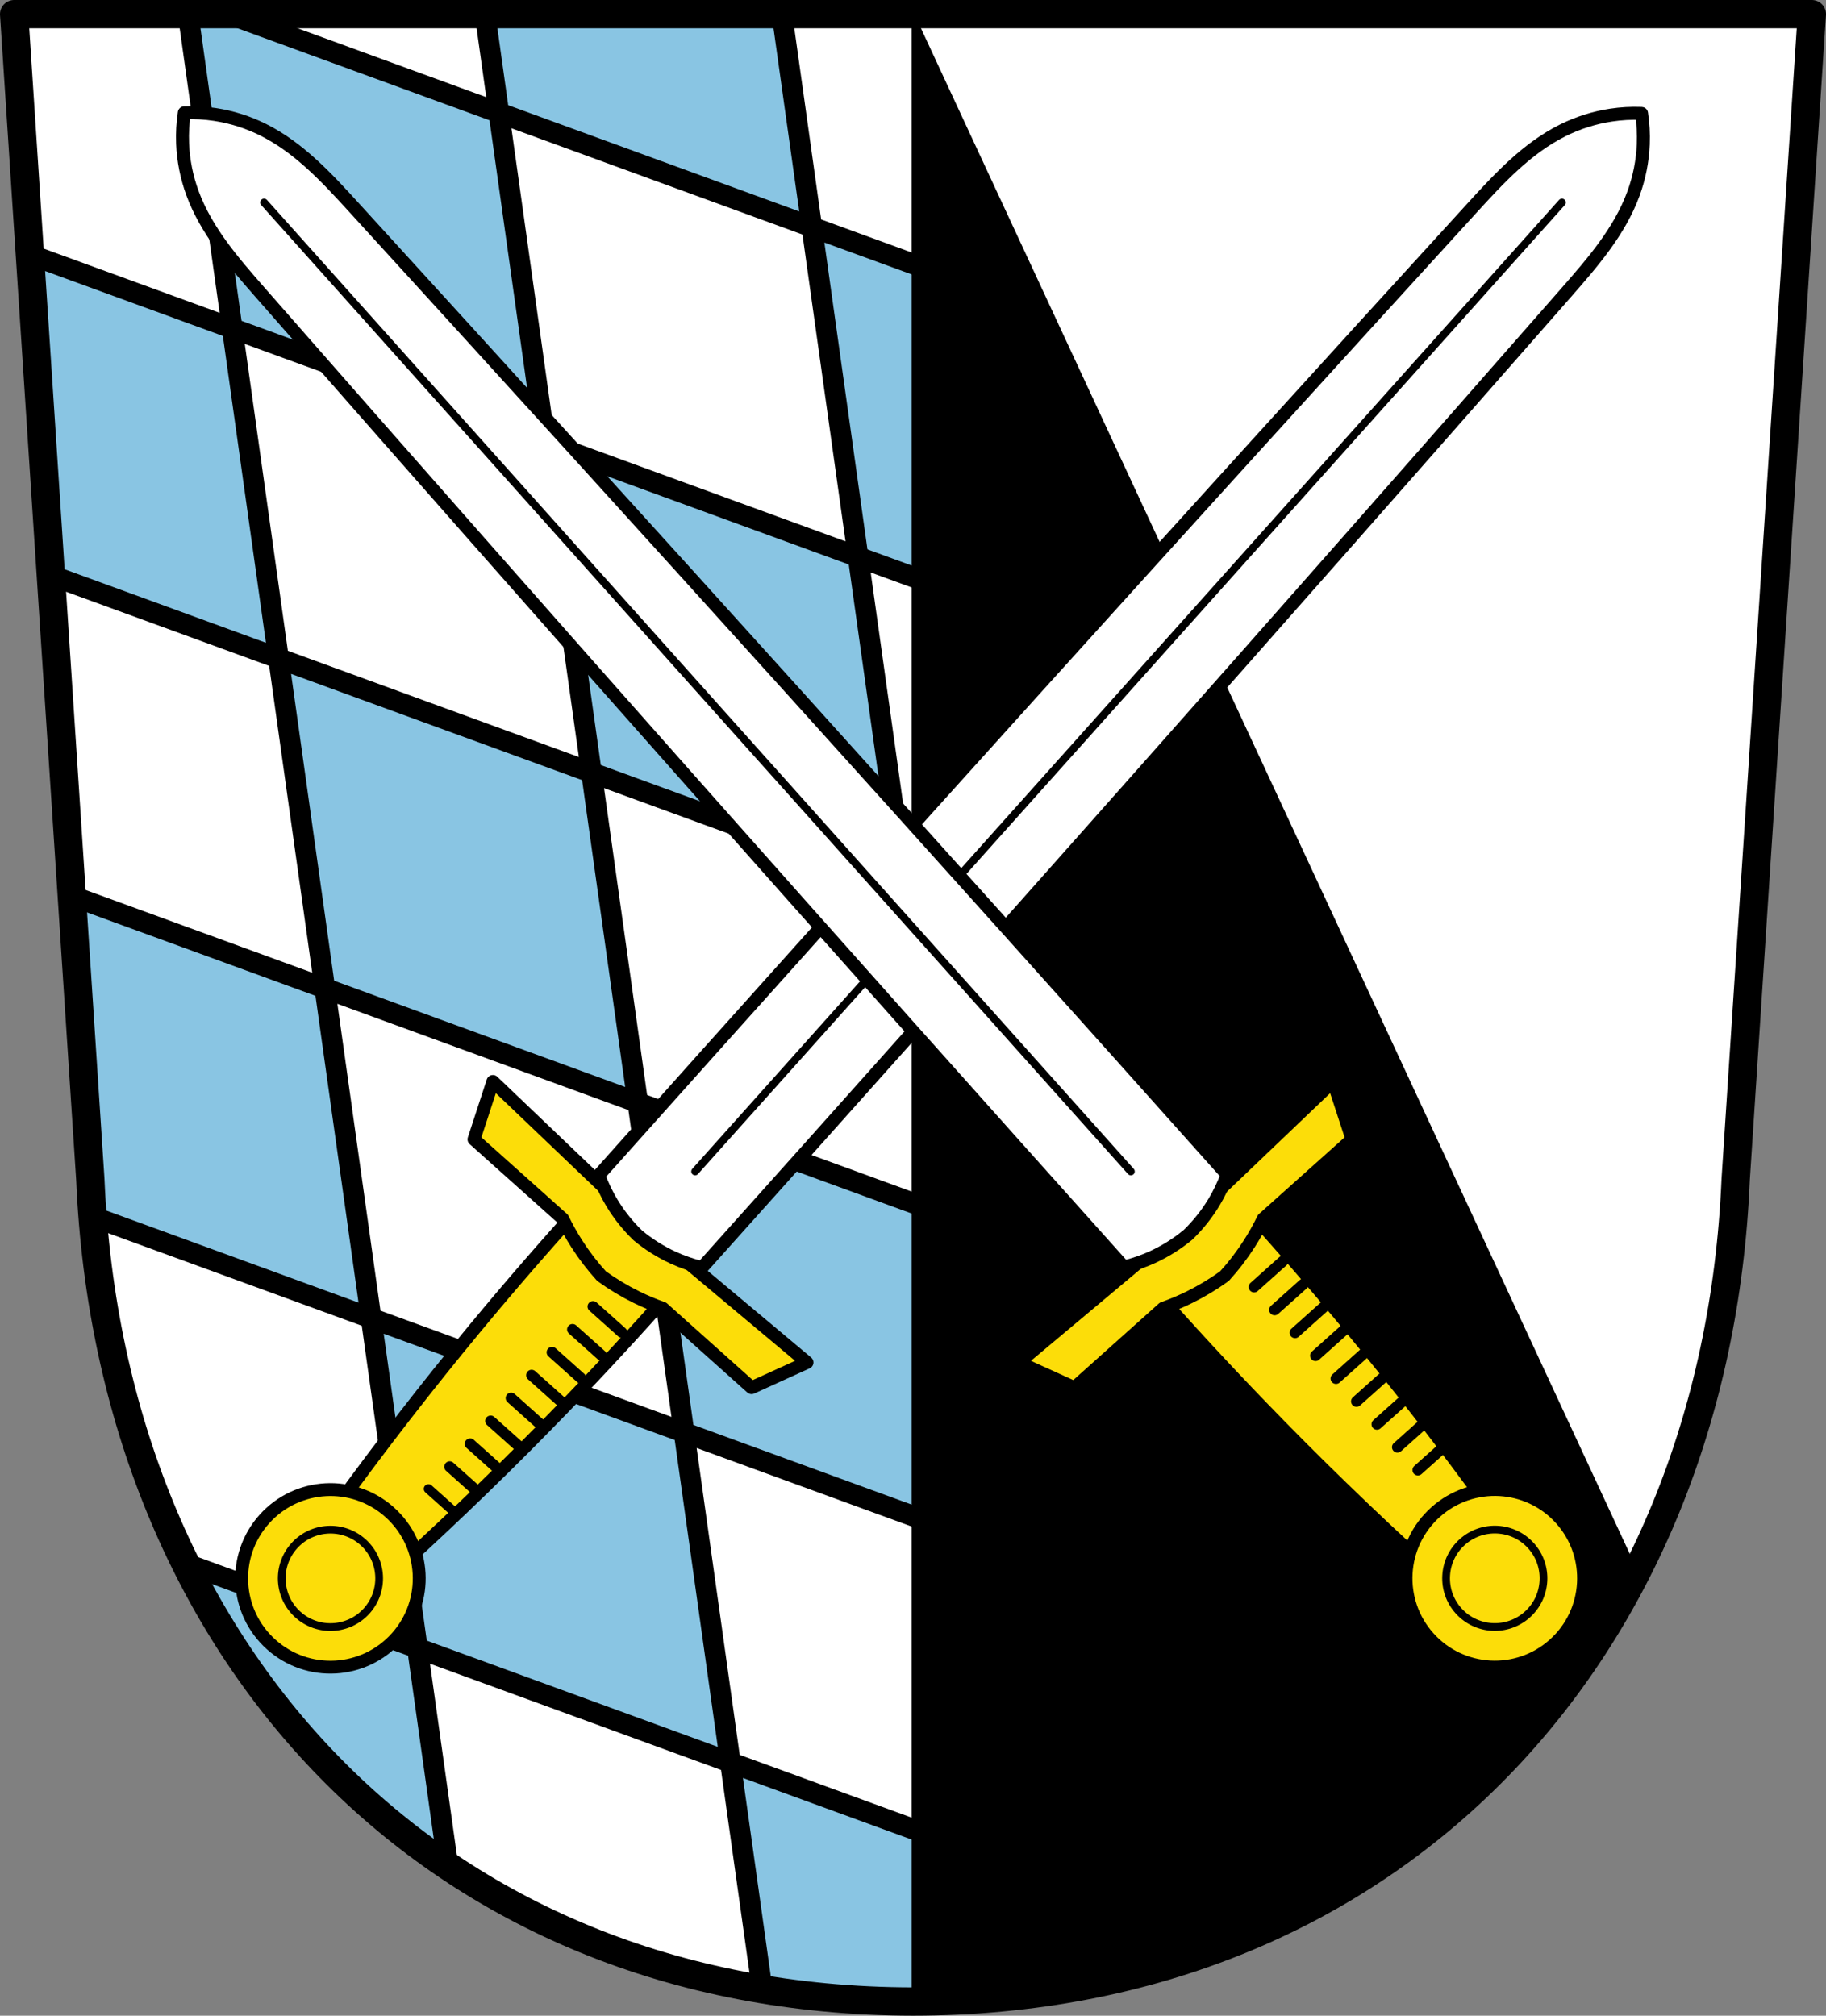
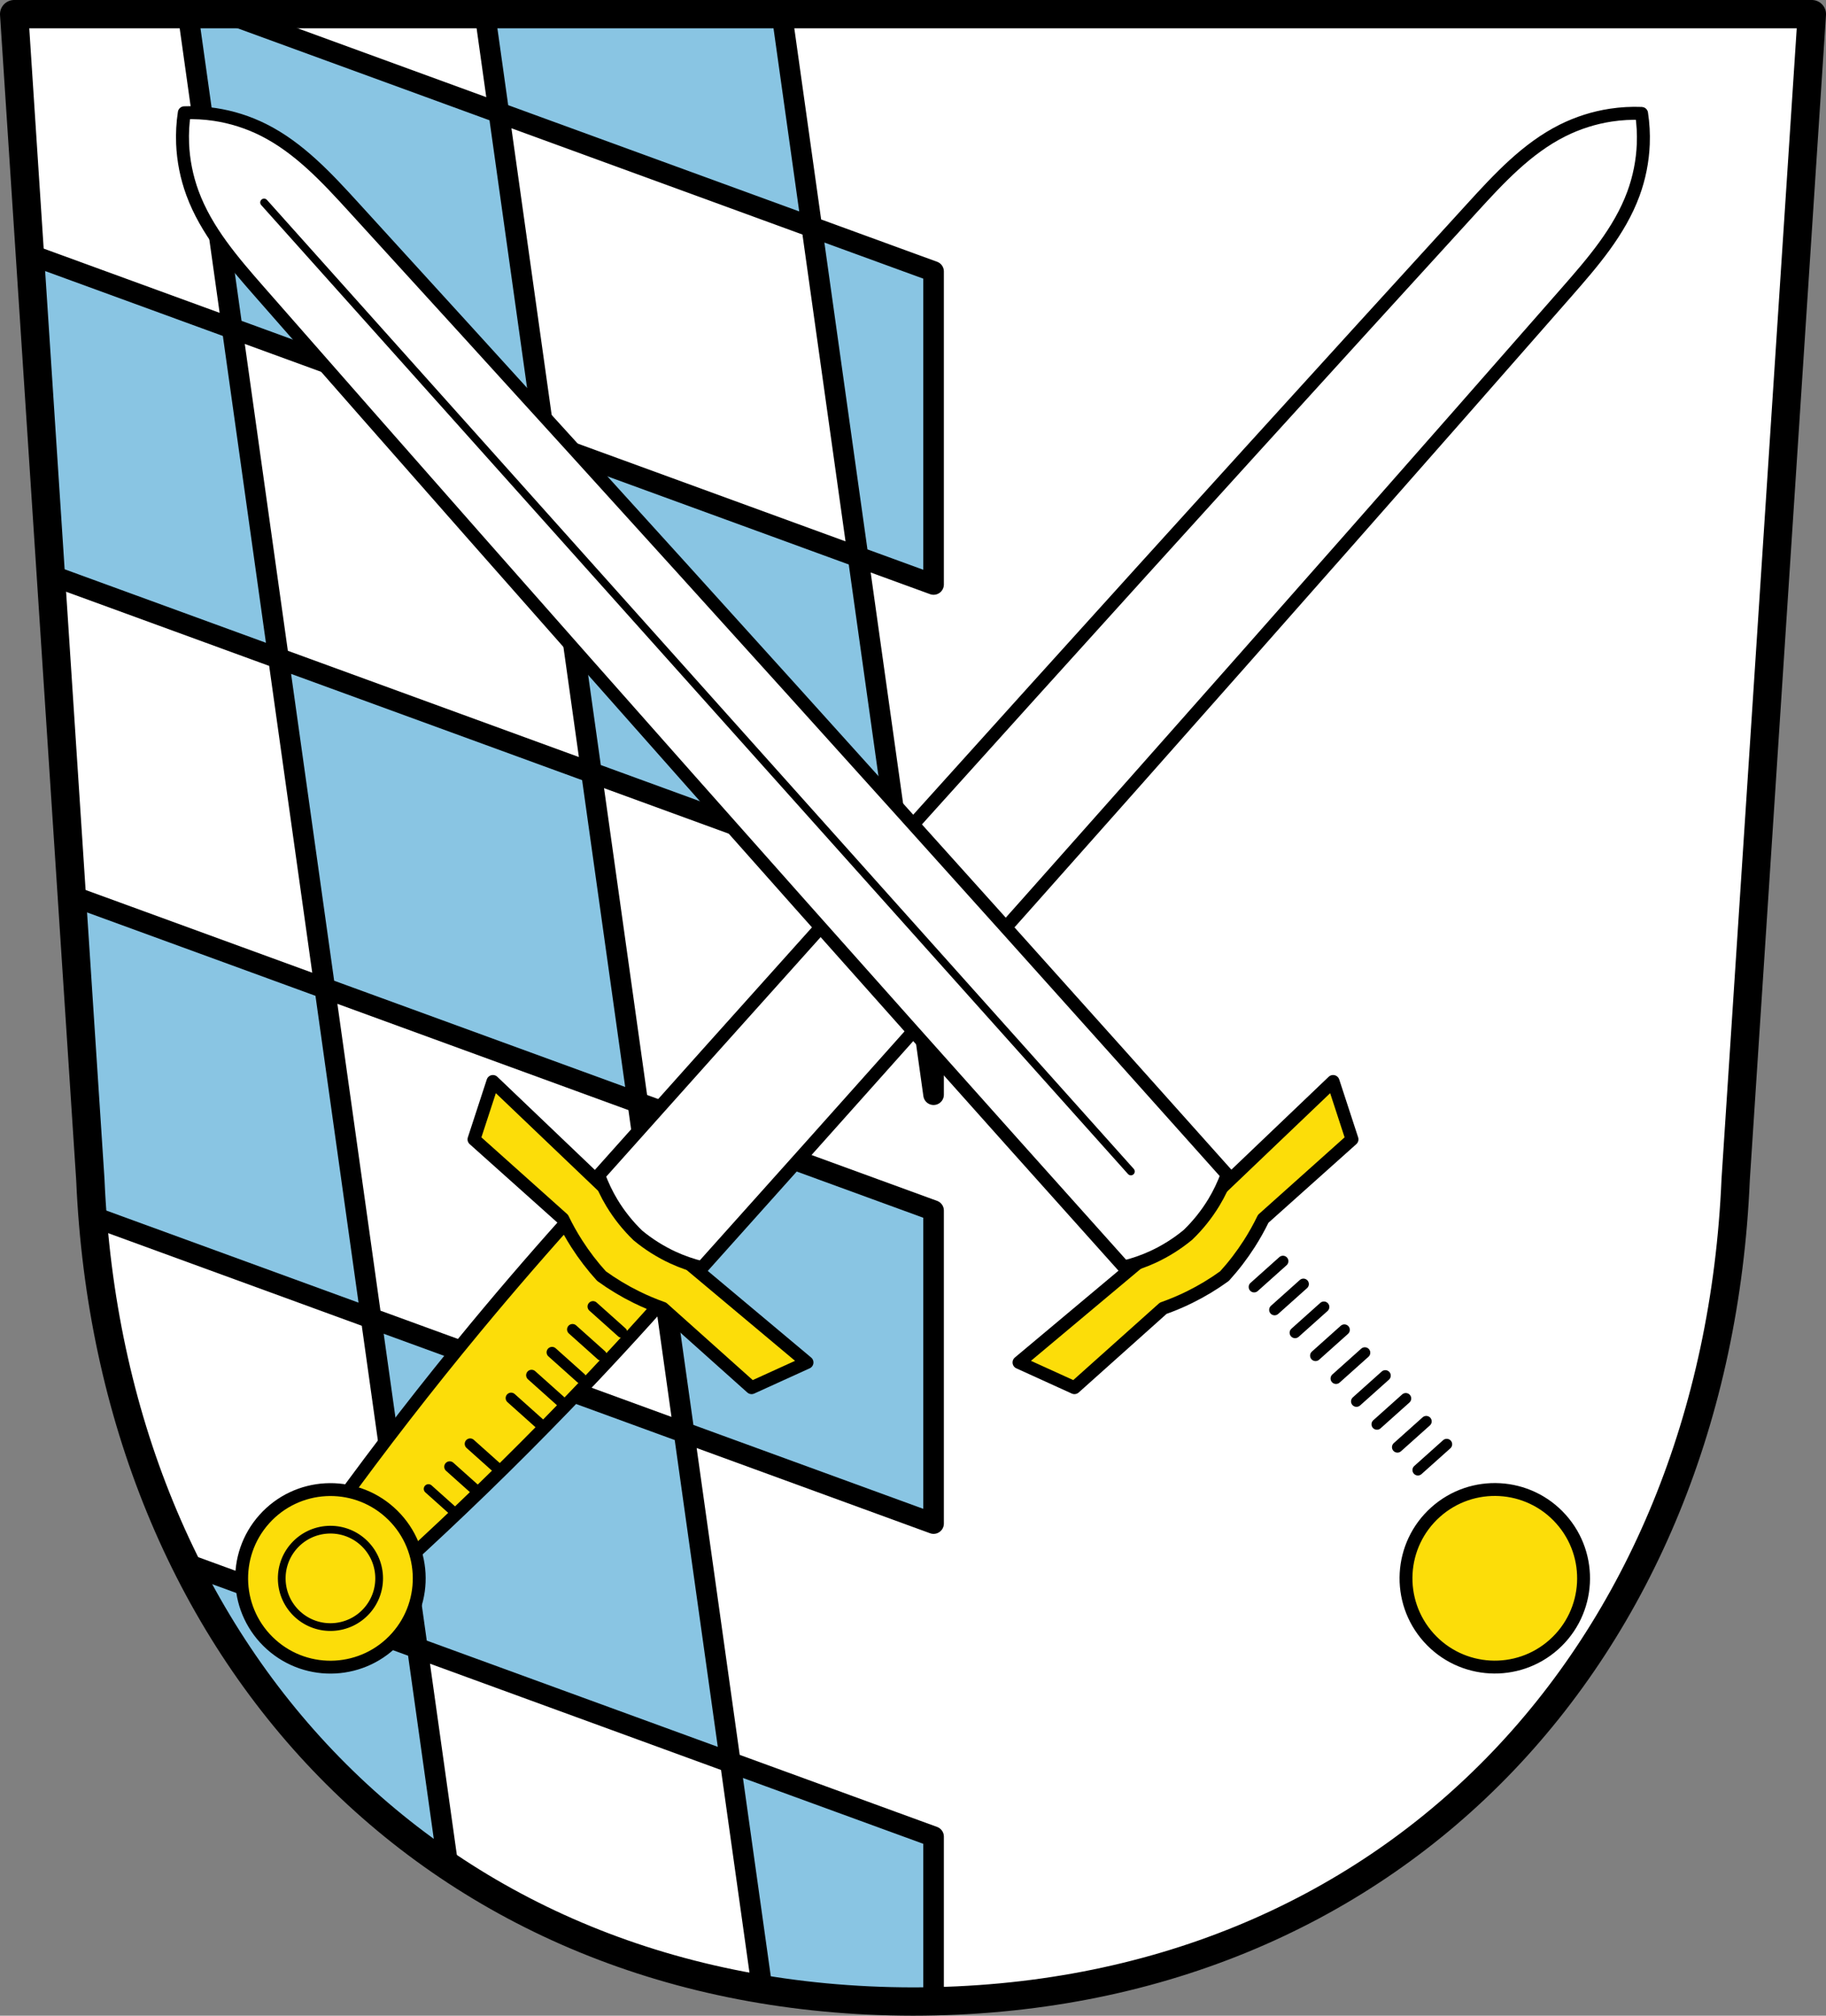
<svg xmlns="http://www.w3.org/2000/svg" xmlns:ns1="http://www.inkscape.org/namespaces/inkscape" xmlns:ns2="http://sodipodi.sourceforge.net/DTD/sodipodi-0.dtd" width="709.382" height="783.042" id="svg5372" version="1.1" ns1:version="0.92.5 (2060ec1f9f, 2020-04-08)" ns2:docname="Wappen_von_Abensberg.svg">
  <rect width="100%" height="100%" fill="#808080" stroke="none" />
  <defs id="defs5374">
    <ns1:path-effect effect="spiro" id="path-effect2315" is_visible="true" />
    <ns1:path-effect effect="spiro" id="path-effect2292" is_visible="true" />
    <ns1:path-effect effect="spiro" id="path-effect2268" is_visible="true" />
    <ns1:path-effect effect="spiro" id="path-effect2243" is_visible="true" />
    <ns1:path-effect is_visible="true" id="path-effect3875" effect="spiro" />
    <ns1:path-effect is_visible="true" id="path-effect3875-7" effect="spiro" />
    <ns1:path-effect is_visible="true" id="path-effect3904" effect="spiro" />
    <ns1:path-effect effect="spiro" id="path-effect2243-9" is_visible="true" />
    <ns1:path-effect effect="spiro" id="path-effect2268-6" is_visible="true" />
    <ns1:path-effect effect="spiro" id="path-effect2292-3" is_visible="true" />
    <ns1:path-effect effect="spiro" id="path-effect2315-3" is_visible="true" />
  </defs>
  <ns2:namedview id="base" pagecolor="#ffffff" bordercolor="#666666" borderopacity="1.0" ns1:pageopacity="0.0" ns1:pageshadow="2" ns1:zoom="1.0127177" ns1:cx="354.69102" ns1:cy="391.52075" ns1:document-units="px" ns1:current-layer="layer1" showgrid="false" ns1:window-width="1920" ns1:window-height="1046" ns1:window-x="-11" ns1:window-y="-11" ns1:window-maximized="1" ns1:snap-midpoints="true" ns1:snap-smooth-nodes="true" ns1:object-nodes="true" fit-margin-top="0" fit-margin-left="0" fit-margin-right="0" fit-margin-bottom="0" ns1:snap-center="true" ns1:snap-object-midpoints="true" ns1:snap-nodes="true" ns1:snap-others="false" />
  <g ns1:label="Ebene 1" ns1:groupmode="layer" id="layer1" transform="translate(-33.537,-108.976)">
    <path style="fill:#ffffff;fill-rule:evenodd;stroke:none;stroke-width:11;stroke-linecap:round;stroke-linejoin:round;stroke-miterlimit:4;stroke-dasharray:none;stroke-opacity:1" ns1:connector-curvature="0" d="M 737.419,114.476 707.822,567.21 C 700.05,750.919 574.473,886.414 388.228,886.517 202.15,886.292 76.516,750.744 68.633,567.21 L 39.037,114.476 H 388.22 Z" id="path10563-0-6-2-3-6" ns2:nodetypes="ccccccc" />
    <path style="fill:#89c5e3;stroke:#000000;stroke-width:8;stroke-linecap:round;stroke-linejoin:round;stroke-miterlimit:4;stroke-dasharray:none;stroke-opacity:1;fill-opacity:1" d="M 73.076 5.5 L 90.209 127.57 L 211.785 171.959 L 193.797 43.789 L 88.928 5.5 L 73.076 5.5 z M 211.785 171.959 L 229.775 300.131 L 351.352 344.52 L 333.363 216.348 L 211.785 171.959 z M 333.363 216.348 L 362.684 227.053 L 362.684 105.449 L 315.373 88.176 L 333.363 216.348 z M 315.373 88.176 L 303.77 5.5 L 188.424 5.5 L 193.797 43.787 L 315.373 88.176 z M 351.352 344.52 L 362.684 425.262 L 362.684 348.656 L 351.352 344.52 z M 229.775 300.131 L 108.197 255.742 L 126.188 383.914 L 247.764 428.303 L 229.775 300.131 z M 247.764 428.303 L 265.752 556.473 L 362.684 591.863 L 362.684 470.26 L 247.764 428.303 z M 265.752 556.473 L 144.174 512.084 L 162.164 640.256 L 283.74 684.645 L 265.752 556.473 z M 283.74 684.645 L 296.107 772.76 C 314.869 775.883 334.421 777.516 354.691 777.541 C 357.369 777.54 360.032 777.505 362.684 777.447 L 362.684 713.467 L 283.74 684.645 z M 162.164 640.256 L 72.08 607.365 C 95.971 655.487 130.624 695.692 174.045 724.916 L 162.164 640.256 z M 144.174 512.084 L 126.186 383.914 L 27.891 348.025 L 35.096 458.234 C 35.303 463.053 35.608 467.83 35.977 472.58 L 144.174 512.084 z M 108.197 255.742 L 90.209 127.572 L 11.604 98.873 L 19.748 223.449 L 108.197 255.742 z " transform="translate(33.537,108.976)" id="path2082-4-3" />
-     <path style="fill:#000000;stroke:#000000;stroke-width:1px;stroke-linecap:butt;stroke-linejoin:miter;stroke-opacity:1" d="M 354.684 5.5 L 354.684 777.541 C 354.686 777.541 354.689 777.541 354.691 777.541 C 484.064 777.47 584.146 712.055 635.82 610.545 L 354.684 5.5 z " transform="translate(33.537,108.976)" id="path2064" />
    <path style="fill:none;fill-rule:evenodd;stroke:#000000;stroke-width:11;stroke-linecap:round;stroke-linejoin:round;stroke-miterlimit:4;stroke-dasharray:none;stroke-opacity:1" ns1:connector-curvature="0" d="M 737.419,114.476 707.822,567.21 C 700.05,750.919 574.473,886.414 388.228,886.517 202.15,886.292 76.516,750.744 68.633,567.21 L 39.037,114.476 H 388.22 Z" id="path10563-0-6-2-3" ns2:nodetypes="ccccccc" />
    <g id="g2395" />
    <path style="fill:#fcdd09;fill-opacity:1;stroke:#000000;stroke-width:5;stroke-linecap:round;stroke-linejoin:round;stroke-miterlimit:4;stroke-dasharray:none;stroke-opacity:1" d="m 295.247,609.524 c -13.825,15.675 -28.007,31.036 -42.531,46.066 -20.505,21.22 -41.69,41.782 -63.513,61.644 l -12.581,-11.255 -12.581,-11.255 c 17.318,-23.892 35.403,-47.227 54.217,-69.959 13.326,-16.101 27.019,-31.899 41.063,-47.379 l 17.307,16.803 z" id="path2313-5" ns1:connector-curvature="0" />
    <path style="fill:#fcdd09;fill-opacity:1;stroke:#000000;stroke-width:5;stroke-linecap:round;stroke-linejoin:round;stroke-miterlimit:4;stroke-dasharray:none;stroke-opacity:1" d="m 347.054,638.253 -21.536,9.799 -34.492,-30.856 c -3.493,-1.234 -6.911,-2.675 -10.234,-4.312 -4.743,-2.337 -9.29,-5.076 -13.573,-8.177 -3.557,-3.913 -6.784,-8.128 -9.633,-12.582 -1.996,-3.12 -3.807,-6.358 -5.421,-9.692 l -34.492,-30.856 7.349,-22.49 59.244,56.563 z" id="path2290-2" ns1:connector-curvature="0" />
    <path ns1:connector-curvature="0" style="fill:#ffffff;stroke:#000000;stroke-width:5.037;stroke-linecap:round;stroke-linejoin:round;stroke-miterlimit:4;stroke-dasharray:none;stroke-opacity:1" d="m 671.269,153.038 c 0.6,3.946 0.823,7.949 0.664,11.937 -0.261,6.567 -1.562,13.092 -3.827,19.262 -5.364,14.61 -15.833,26.676 -26.091,38.38 -112.533,128.393 -222.019,251.933 -335.768,378.812 -3.876,-0.954 -7.668,-2.253 -11.291,-3.93 -4.883,-2.26 -9.471,-5.154 -13.614,-8.588 -3.872,-3.736 -7.257,-7.975 -10.045,-12.577 -2.068,-3.414 -3.78,-7.039 -5.158,-10.785 113.477,-127.122 224.107,-249.638 339.224,-375.72 10.494,-11.493 21.326,-23.235 35.25,-30.187 5.881,-2.936 12.22,-4.952 18.718,-5.94 3.946,-0.6 7.949,-0.823 11.937,-0.664 z" id="path2241-2" />
-     <path style="fill:none;stroke:#000000;stroke-width:3;stroke-linecap:round;stroke-linejoin:miter;stroke-miterlimit:4;stroke-dasharray:none;stroke-opacity:1" d="M 640.329,187.632 303.582,564.058" id="path2264-5" ns1:connector-curvature="0" ns2:nodetypes="cc" />
    <circle style="fill:#fcdd09;fill-opacity:1;stroke:#000000;stroke-width:5;stroke-linecap:round;stroke-linejoin:round;stroke-miterlimit:4;stroke-dasharray:none;stroke-opacity:1" id="path2336-1" cx="-602.335" cy="430.028" r="34.494" transform="matrix(-0.745,-0.667,-0.667,0.745,0,0)" />
    <circle style="fill:none;fill-opacity:1;stroke:#000000;stroke-width:3;stroke-linecap:round;stroke-linejoin:round;stroke-miterlimit:4;stroke-dasharray:none;stroke-opacity:1" id="path2336-8-4" cx="-602.335" cy="430.028" r="18.924" transform="matrix(-0.745,-0.667,-0.667,0.745,0,0)" />
    <g id="g2709" transform="translate(19.403,17.632)">
      <path style="fill:none;stroke:#000000;stroke-width:4.229;stroke-linecap:round;stroke-linejoin:miter;stroke-miterlimit:4;stroke-dasharray:none;stroke-opacity:1" d="m 220.645,625.576 11.202,10.021" id="path2353-6" ns1:connector-curvature="0" />
      <path style="fill:none;stroke:#000000;stroke-width:4.229;stroke-linecap:round;stroke-linejoin:miter;stroke-miterlimit:4;stroke-dasharray:none;stroke-opacity:1" d="m 228.598,616.686 11.202,10.021" id="path2353-5-56" ns1:connector-curvature="0" />
      <path style="fill:none;stroke:#000000;stroke-width:4.229;stroke-linecap:round;stroke-linejoin:miter;stroke-miterlimit:4;stroke-dasharray:none;stroke-opacity:1" d="m 236.55,607.796 11.202,10.021" id="path2353-5-5-8" ns1:connector-curvature="0" />
      <path style="fill:none;stroke:#000000;stroke-width:4.229;stroke-linecap:round;stroke-linejoin:miter;stroke-miterlimit:4;stroke-dasharray:none;stroke-opacity:1" d="m 244.503,598.906 11.202,10.021" id="path2353-5-3-4" ns1:connector-curvature="0" />
      <path ns1:connector-curvature="0" id="path2353-0-1" d="m 196.786,652.246 11.202,10.021" style="fill:none;stroke:#000000;stroke-width:4.229;stroke-linecap:round;stroke-linejoin:miter;stroke-miterlimit:4;stroke-dasharray:none;stroke-opacity:1" />
-       <path ns1:connector-curvature="0" id="path2353-5-54-5" d="m 204.739,643.356 11.202,10.021" style="fill:none;stroke:#000000;stroke-width:4.229;stroke-linecap:round;stroke-linejoin:miter;stroke-miterlimit:4;stroke-dasharray:none;stroke-opacity:1" />
      <path ns1:connector-curvature="0" id="path2353-5-5-6-6" d="m 212.692,634.466 11.202,10.021" style="fill:none;stroke:#000000;stroke-width:4.229;stroke-linecap:round;stroke-linejoin:miter;stroke-miterlimit:4;stroke-dasharray:none;stroke-opacity:1" />
      <path ns1:connector-curvature="0" id="path2353-5-8-3" d="m 180.583,669.729 9.644,8.628" style="fill:none;stroke:#000000;stroke-width:3.641;stroke-linecap:round;stroke-linejoin:miter;stroke-miterlimit:4;stroke-dasharray:none;stroke-opacity:1" />
      <path ns1:connector-curvature="0" id="path2353-5-5-1-2" d="m 188.833,661.136 11.202,10.021" style="fill:none;stroke:#000000;stroke-width:4.229;stroke-linecap:round;stroke-linejoin:miter;stroke-miterlimit:4;stroke-dasharray:none;stroke-opacity:1" />
    </g>
-     <path style="fill:#fcdd09;fill-opacity:1;stroke:#000000;stroke-width:5;stroke-linecap:round;stroke-linejoin:round;stroke-miterlimit:4;stroke-dasharray:none;stroke-opacity:1" d="m 481.208,609.524 c 13.825,15.675 28.007,31.036 42.531,46.066 20.505,21.22 41.69,41.782 63.513,61.644 l 12.581,-11.255 12.581,-11.255 c -17.318,-23.892 -35.403,-47.227 -54.217,-69.959 -13.326,-16.101 -27.019,-31.899 -41.063,-47.379 l -17.307,16.803 z" id="path2313" ns1:connector-curvature="0" />
    <path style="fill:#fcdd09;fill-opacity:1;stroke:#000000;stroke-width:5;stroke-linecap:round;stroke-linejoin:round;stroke-miterlimit:4;stroke-dasharray:none;stroke-opacity:1" d="m 429.402,638.253 21.536,9.799 34.492,-30.856 c 3.493,-1.234 6.911,-2.675 10.234,-4.312 4.743,-2.337 9.29,-5.076 13.573,-8.177 3.557,-3.913 6.784,-8.128 9.633,-12.582 1.996,-3.12 3.807,-6.358 5.421,-9.692 l 34.492,-30.856 -7.349,-22.49 -59.244,56.563 z" id="path2290" ns1:connector-curvature="0" />
    <path ns1:connector-curvature="0" style="fill:#ffffff;stroke:#000000;stroke-width:5.037;stroke-linecap:round;stroke-linejoin:round;stroke-miterlimit:4;stroke-dasharray:none;stroke-opacity:1" d="m 105.14,152.787 c -0.6,3.946 -0.823,7.949 -0.664,11.937 0.261,6.567 1.562,13.092 3.827,19.262 5.364,14.61 15.833,26.676 26.091,38.38 112.533,128.393 222.019,251.933 335.768,378.812 3.876,-0.954 7.668,-2.253 11.291,-3.93 4.883,-2.26 9.471,-5.154 13.614,-8.588 3.872,-3.736 7.257,-7.975 10.045,-12.577 2.068,-3.414 3.78,-7.039 5.158,-10.785 C 396.791,438.176 286.161,315.659 171.044,189.578 c -10.494,-11.493 -21.326,-23.235 -35.25,-30.187 -5.881,-2.936 -12.22,-4.952 -18.718,-5.94 -3.946,-0.6 -7.949,-0.823 -11.937,-0.664 z" id="path2241-2-4" />
    <path style="fill:none;stroke:#000000;stroke-width:3;stroke-linecap:round;stroke-linejoin:miter;stroke-miterlimit:4;stroke-dasharray:none;stroke-opacity:1" d="m 136.127,187.632 336.747,376.427" id="path2264" ns1:connector-curvature="0" ns2:nodetypes="cc" />
    <circle style="fill:#fcdd09;fill-opacity:1;stroke:#000000;stroke-width:5;stroke-linecap:round;stroke-linejoin:round;stroke-miterlimit:4;stroke-dasharray:none;stroke-opacity:1" id="path2336" cx="-23.645" cy="947.717" r="34.494" transform="rotate(-41.815)" />
-     <circle style="fill:none;fill-opacity:1;stroke:#000000;stroke-width:3;stroke-linecap:round;stroke-linejoin:round;stroke-miterlimit:4;stroke-dasharray:none;stroke-opacity:1" id="path2336-8" cx="-23.645" cy="947.717" r="18.924" transform="rotate(-41.815)" />
    <path ns1:connector-curvature="0" id="path2353" d="m 555.811,625.576 -11.202,10.021" style="fill:none;stroke:#000000;stroke-width:4.229;stroke-linecap:round;stroke-linejoin:miter;stroke-miterlimit:4;stroke-dasharray:none;stroke-opacity:1" />
    <path ns1:connector-curvature="0" id="path2353-5" d="M 547.858,616.686 536.656,626.707" style="fill:none;stroke:#000000;stroke-width:4.229;stroke-linecap:round;stroke-linejoin:miter;stroke-miterlimit:4;stroke-dasharray:none;stroke-opacity:1" />
    <path ns1:connector-curvature="0" id="path2353-5-5" d="M 539.905,607.796 528.703,617.817" style="fill:none;stroke:#000000;stroke-width:4.229;stroke-linecap:round;stroke-linejoin:miter;stroke-miterlimit:4;stroke-dasharray:none;stroke-opacity:1" />
    <path ns1:connector-curvature="0" id="path2353-5-3" d="m 531.952,598.906 -11.202,10.021" style="fill:none;stroke:#000000;stroke-width:4.229;stroke-linecap:round;stroke-linejoin:miter;stroke-miterlimit:4;stroke-dasharray:none;stroke-opacity:1" />
    <path style="fill:none;stroke:#000000;stroke-width:4.229;stroke-linecap:round;stroke-linejoin:miter;stroke-miterlimit:4;stroke-dasharray:none;stroke-opacity:1" d="M 579.669,652.246 568.467,662.267" id="path2353-0" ns1:connector-curvature="0" />
    <path style="fill:none;stroke:#000000;stroke-width:4.229;stroke-linecap:round;stroke-linejoin:miter;stroke-miterlimit:4;stroke-dasharray:none;stroke-opacity:1" d="m 571.717,643.356 -11.202,10.021" id="path2353-5-54" ns1:connector-curvature="0" />
    <path style="fill:none;stroke:#000000;stroke-width:4.229;stroke-linecap:round;stroke-linejoin:miter;stroke-miterlimit:4;stroke-dasharray:none;stroke-opacity:1" d="M 563.764,634.466 552.562,644.487" id="path2353-5-5-6" ns1:connector-curvature="0" />
    <path style="fill:none;stroke:#000000;stroke-width:4.229;stroke-linecap:round;stroke-linejoin:miter;stroke-miterlimit:4;stroke-dasharray:none;stroke-opacity:1" d="m 595.575,670.026 -11.202,10.021" id="path2353-5-8" ns1:connector-curvature="0" />
    <path style="fill:none;stroke:#000000;stroke-width:4.229;stroke-linecap:round;stroke-linejoin:miter;stroke-miterlimit:4;stroke-dasharray:none;stroke-opacity:1" d="m 587.622,661.136 -11.202,10.021" id="path2353-5-5-1" ns1:connector-curvature="0" />
  </g>
</svg>